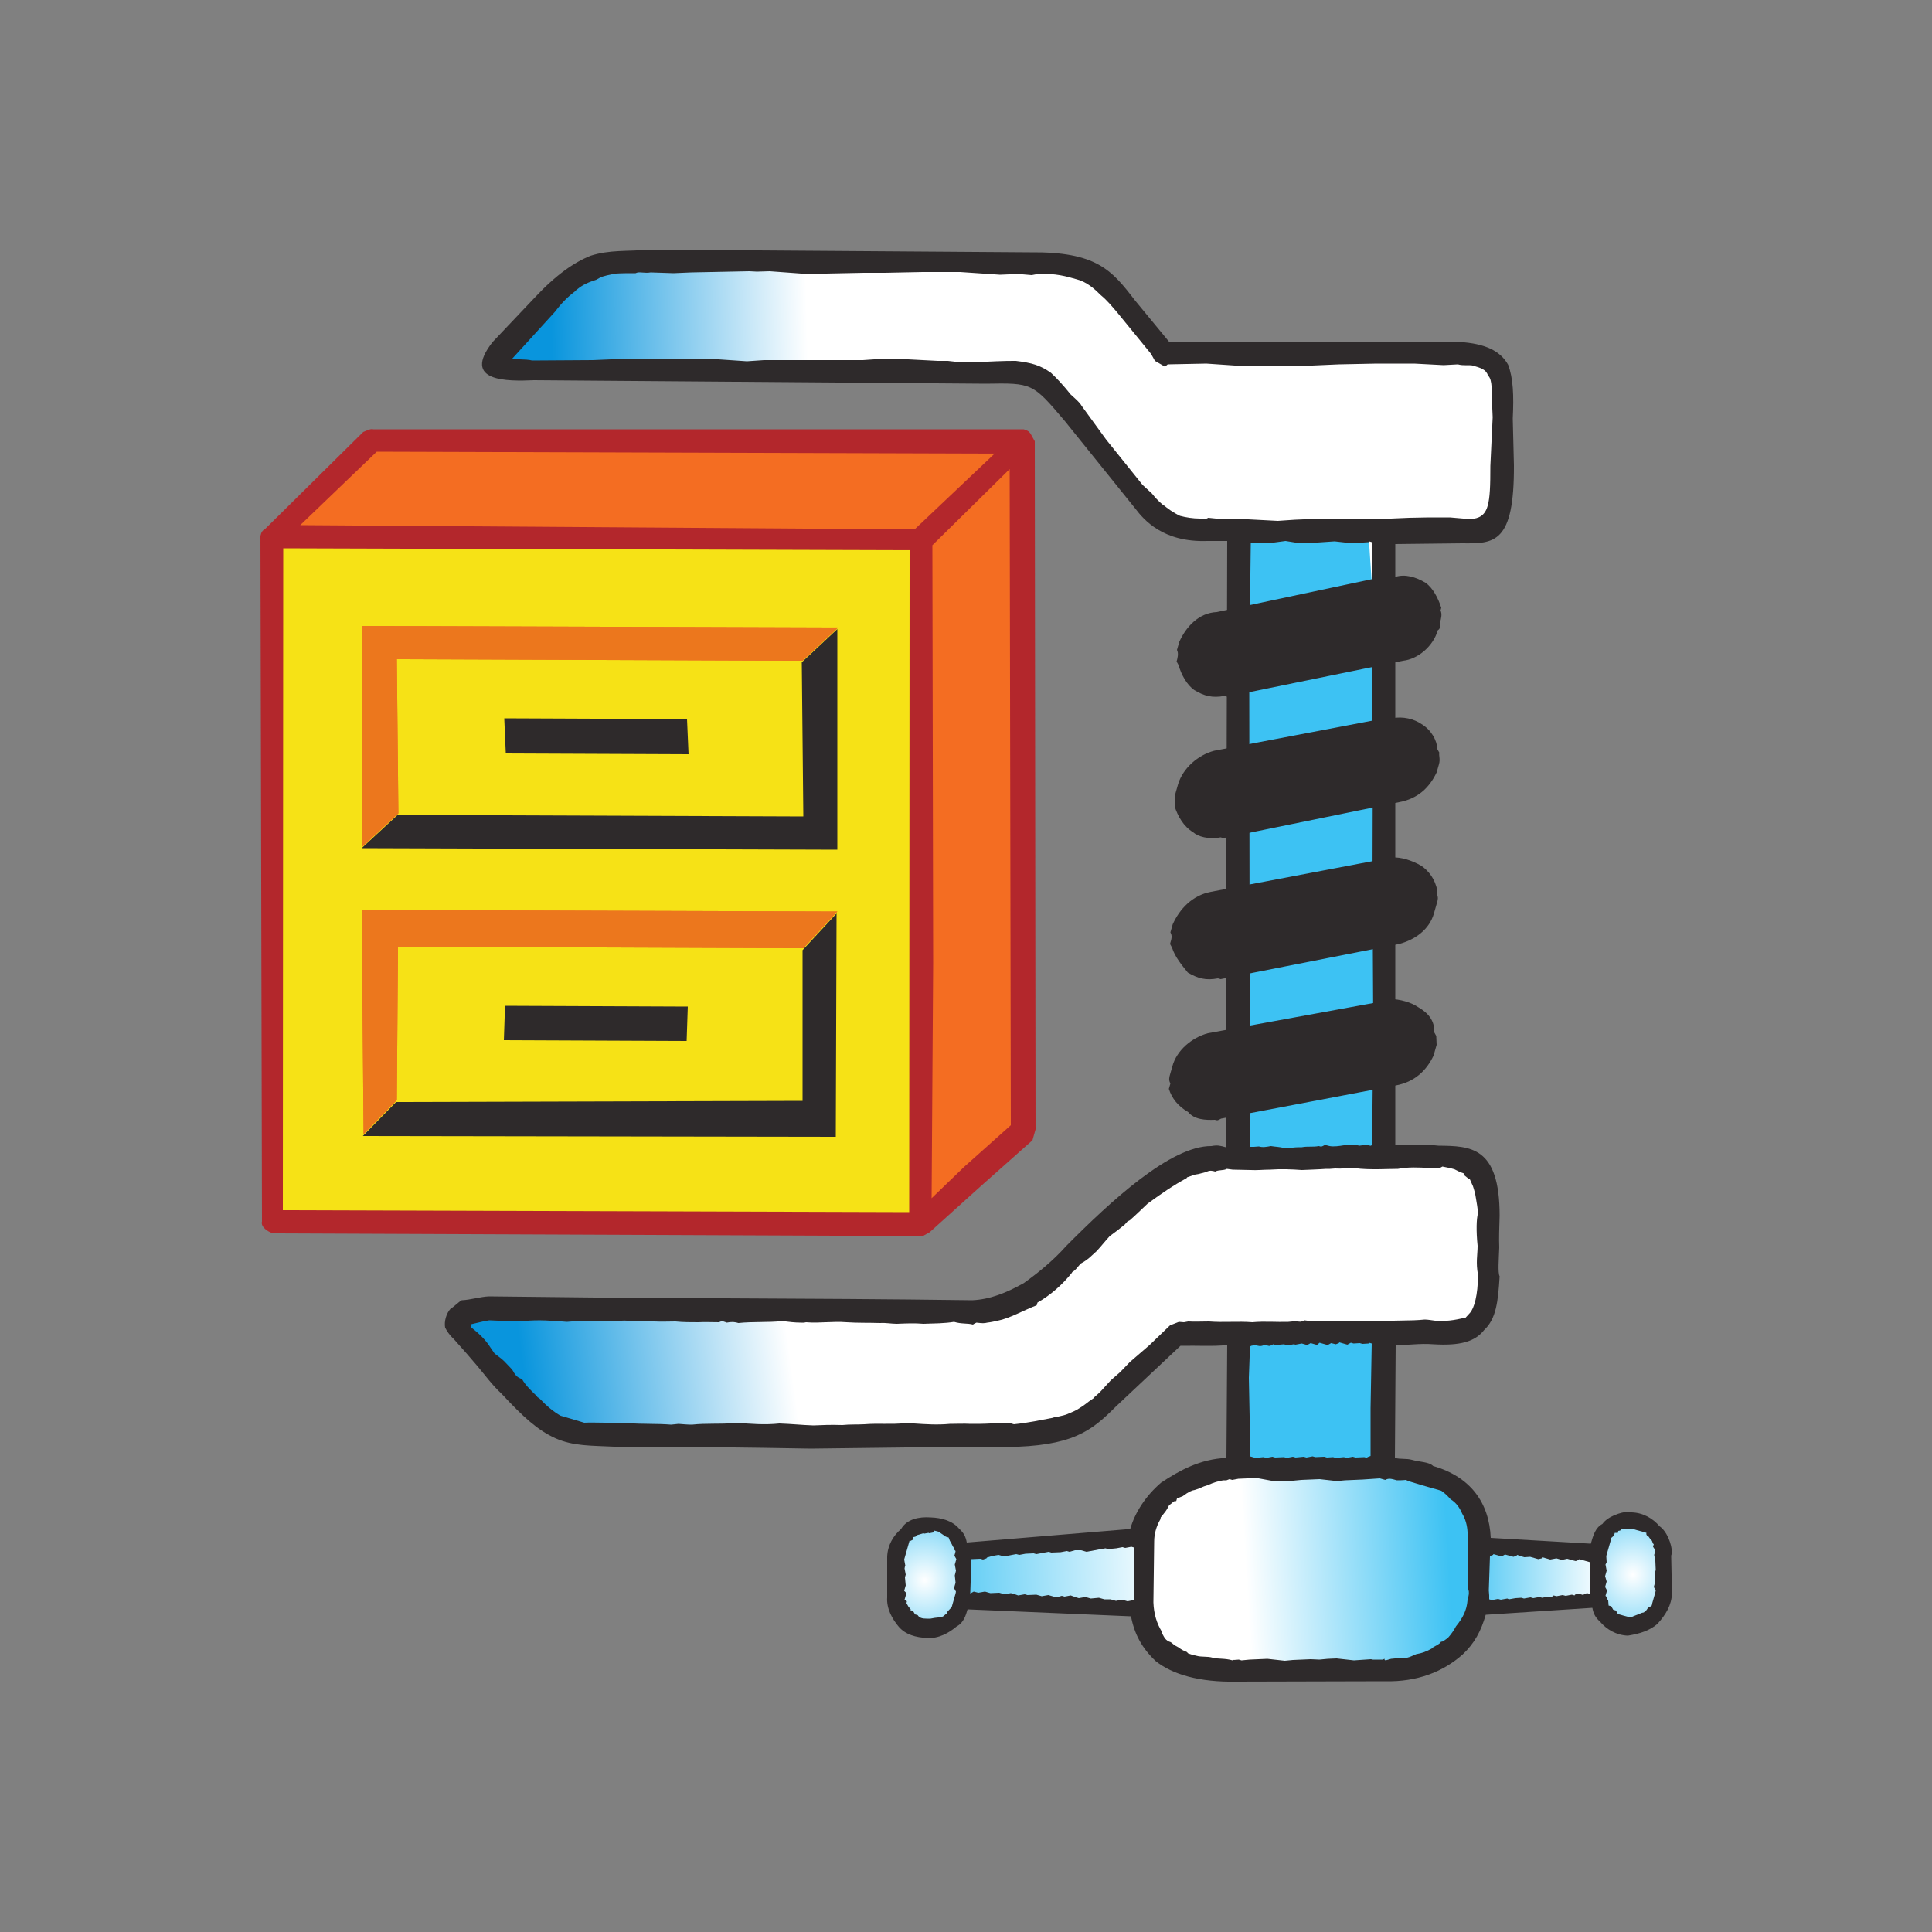
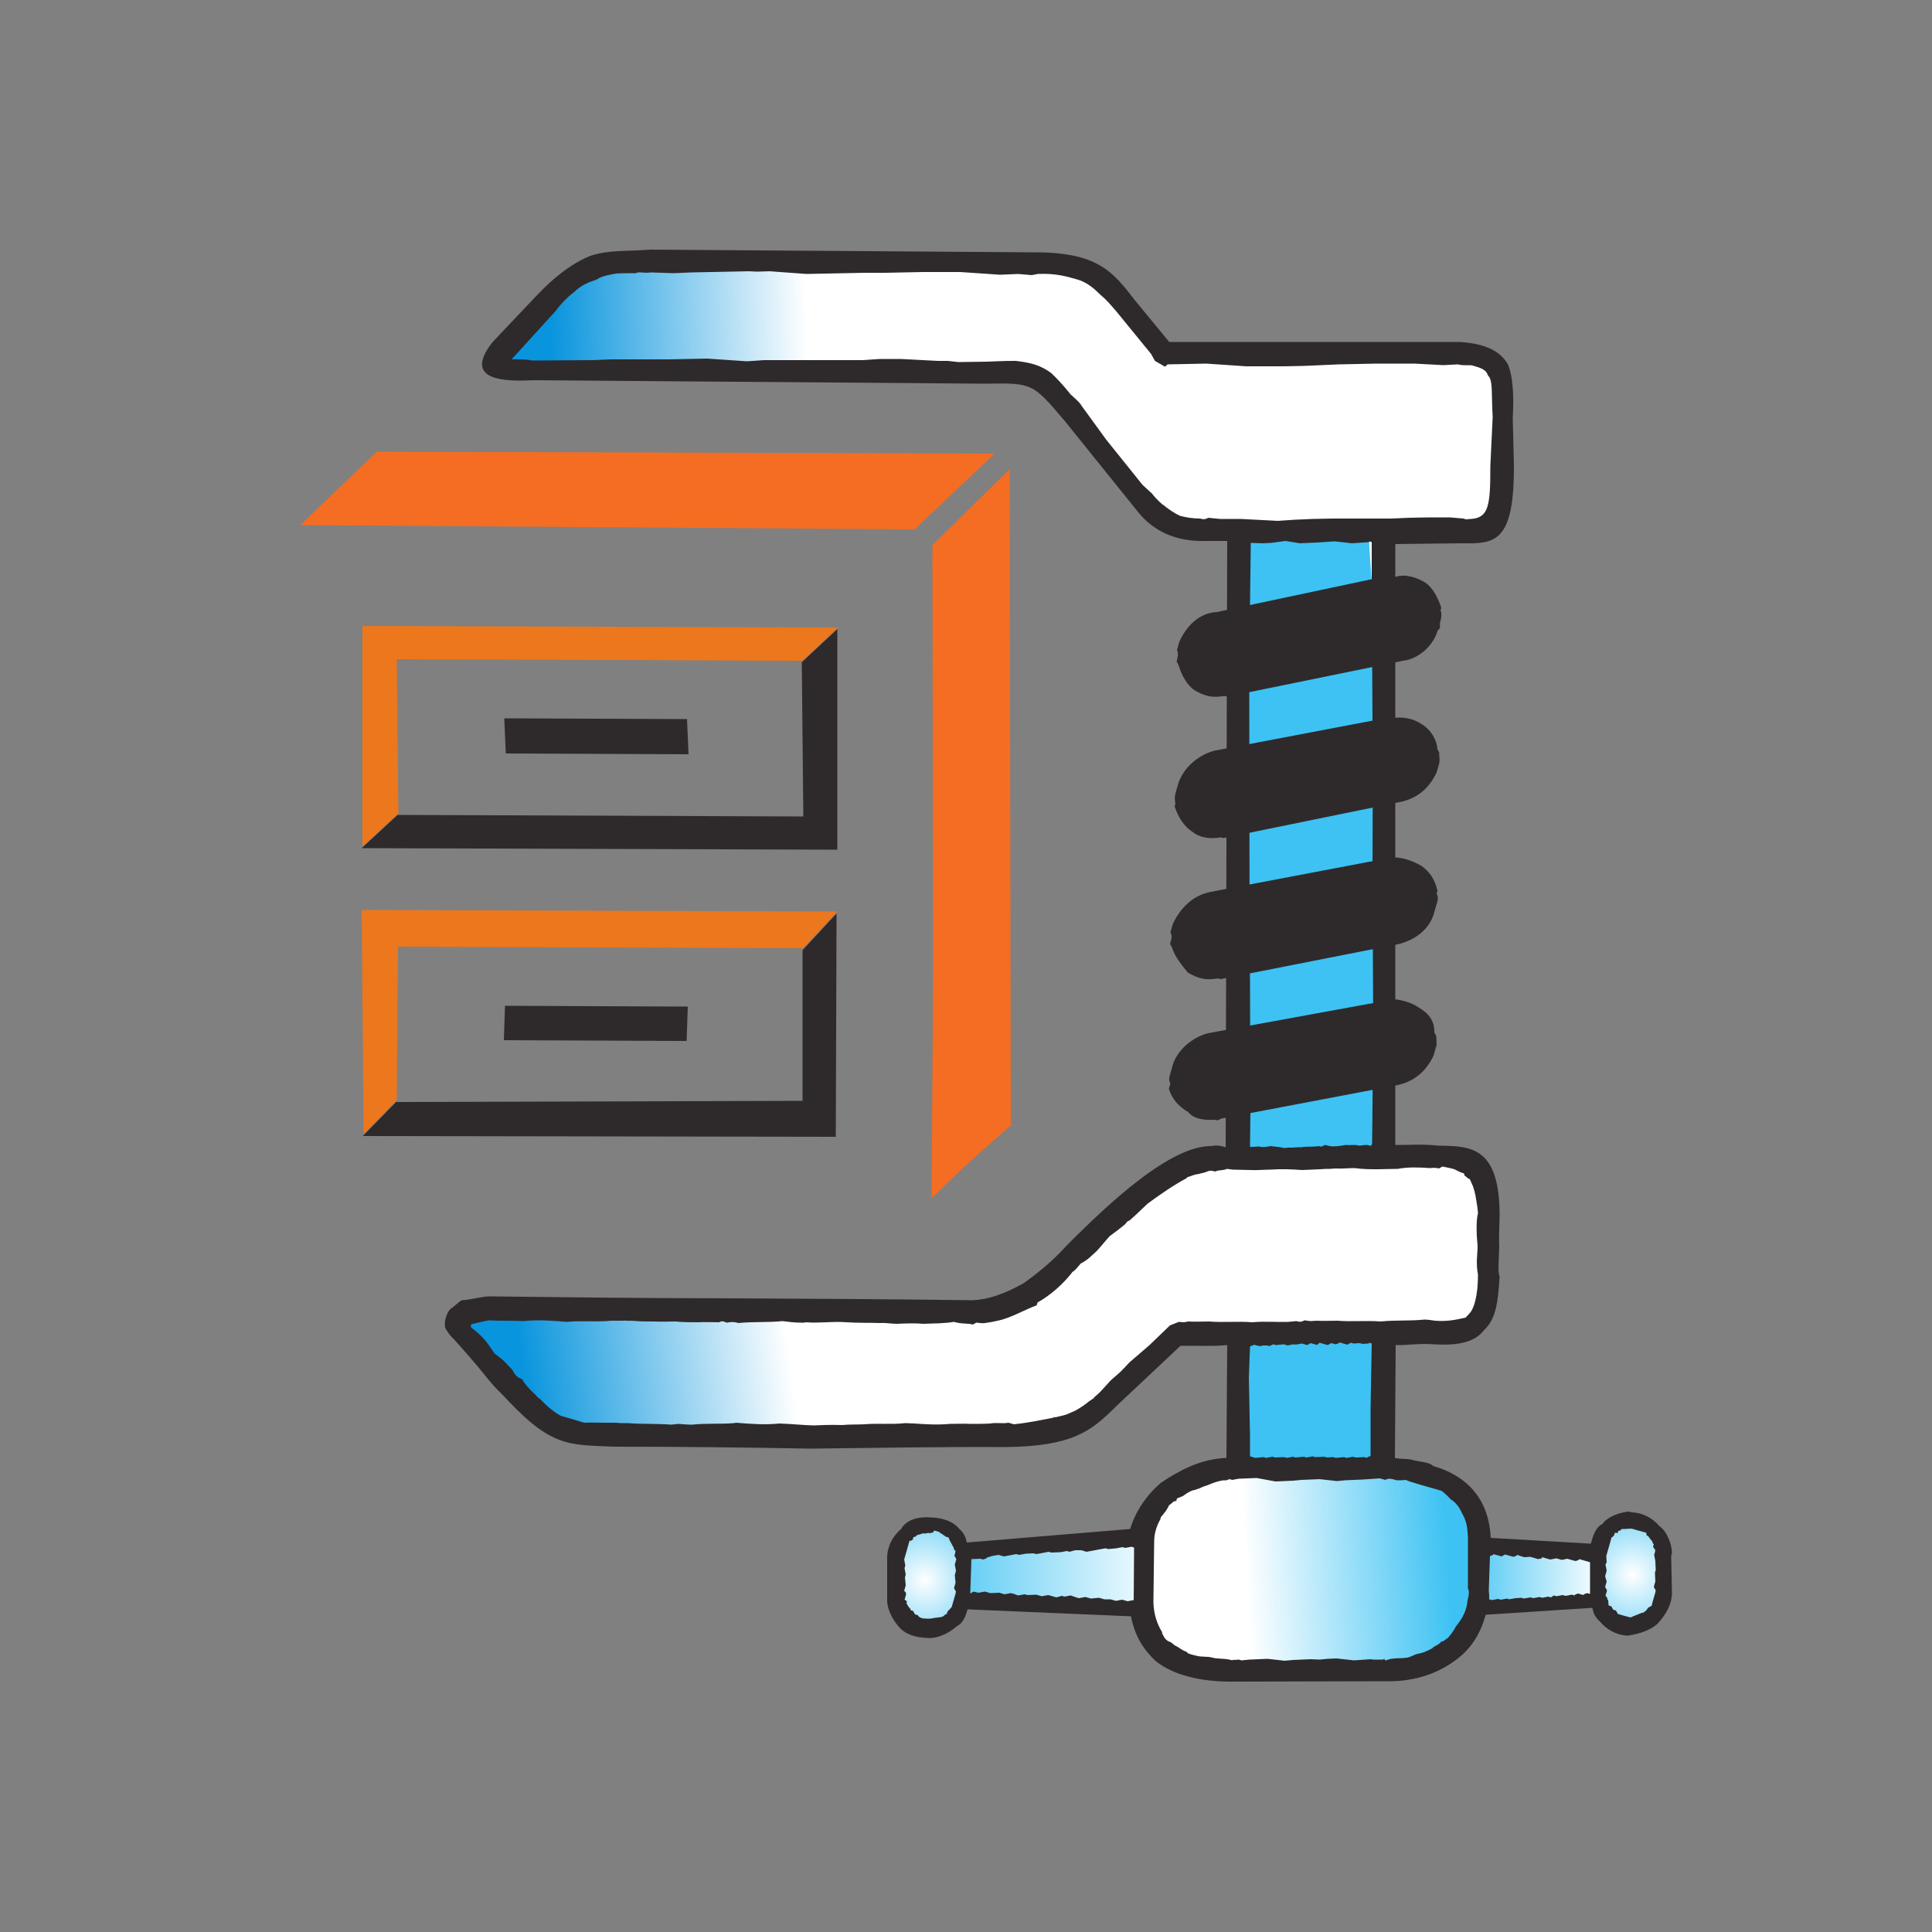
<svg xmlns="http://www.w3.org/2000/svg" version="1.1" id="Layer_1" x="0px" y="0px" viewBox="0 0 500 500" style="enable-background:new 0 0 500 500;" xml:space="preserve">
  <rect x="0" y="0" width="500" height="500" fill="#808080" stroke="none" />
  <style type="text/css">
	.st0{fill:#2E2A2B;}
	.st1{fill:url(#SVGID_1_);}
	.st2{fill:url(#SVGID_2_);}
	.st3{fill:url(#SVGID_3_);}
	.st4{fill:url(#SVGID_4_);}
	.st5{fill:url(#SVGID_5_);}
	.st6{fill:url(#SVGID_6_);}
	.st7{fill:url(#SVGID_7_);}
	.st8{fill:url(#SVGID_8_);}
	.st9{fill:#B3272C;}
	.st10{fill:#F46D22;}
	.st11{fill:#F6E216;}
	.st12{fill:#EC771D;}
	.st13{fill:url(#SVGID_9_);}
</style>
  <g id="XMLID_1_">
    <path id="XMLID_2_" class="st0" d="M168.3,64.6l98.2,0.7c17.3-0.2,21.2,4.6,27.2,12.4l8.9,10.8l75.1,0c6.6,0.4,10.6,2.3,12.6,5.9   c1.3,3.4,1.5,7.9,1.2,13.9l0.3,12.1c0.1,20.3-5.1,20.3-13.4,20.2l-17.3,0.2l0,155.5c3,0.1,6.8-0.3,11.2,0.2   c8.2,0.1,15.8,0.1,15.8,18.1c-0.1,3-0.2,6-0.1,8.2c-0.1,3-0.4,6.6,0.1,7.5c-0.4,6.6-0.9,11-4,13.9c-2.4,3.1-6.4,4.1-13.1,3.7   c-3.7-0.3-6.8,0.3-9.8,0.2l-0.2,29.2c1.4,0.4,3,0.1,4.4,0.5c2.1,0.6,4.4,0.5,5.5,1.6c9.7,2.8,14.5,9.5,14.9,18.6l25.9,1.5   c0.6-2.1,1.2-4.2,3-5.1c1.3-1.9,4.7-3.1,6.9-3.2l0.7,0.2c3,0.1,5.5,1.6,7.2,3.6c1.9,1.3,3.2,4.7,3.2,6.9l-0.2,0.7l0.2,9.8   c-0.1,3-1.6,5.5-3.8,7.9c-2,1.7-4.5,2.5-7.6,3c-3-0.1-5.5-1.6-7.2-3.6c-1.2-1.1-1.7-2-2-3.6l-27.6,1.8c-1.2,4.2-2.9,7.4-6,10.3   c-5.1,4.5-11.8,7.1-20,6.9l-38.4,0.1c-9.8,0.2-16.7-1.9-21-5.3c-3.5-3.3-5.5-6.9-6.4-11.6l-42.3-1.8c-0.4,1.4-1,3.5-2.8,4.4   c-2,1.7-4.7,3.2-7.6,3c-3-0.1-5.7-0.9-7.4-2.9c-1.7-2-3.2-4.7-3-7.6l0-10.5c0.1-3,1.6-5.5,3.6-7.2c1.5-2.6,4.7-3.2,7.6-3   c3,0.1,5.7,0.9,7.4,2.9c1.2,1.1,1.7,2,2,3.6l42.3-3.5c1.2-4.2,4-8.6,8-12c4.7-3.1,10-6.1,16.9-6.4l0.2-29.2   c-3.9,0.4-7.5,0.1-12.1,0.2L288.8,364c-6.4,6.4-11.2,10.3-28.6,10.5c-15.8-0.1-33.1,0.2-50.4,0.4c-16.5-0.3-32.9-0.5-50.9-0.5   c-5.9-0.3-10.5-0.1-15.2-2.2c-4.6-2.1-8.2-5.4-13.9-11.5c-2.4-2.2-4.5-5.1-6.2-7.1c-1.7-2-3.4-4-6.2-7.1c-1.2-1.1-1.7-2-2.2-2.9   c-0.3-1.6,0.3-3.7,1.4-4.9c0.9-0.5,2-1.7,2.9-2.2c2.3-0.1,4.8-0.9,7-1c18.7,0.2,40.4,0.5,61.4,0.5c21,0.1,42,0.2,63.7,0.5   c4.6-0.2,8.8-1.9,13.3-4.4c3.8-2.7,7.8-6,11-9.6c11.6-11.7,27.1-26,37.6-25.9c1.6-0.3,2.3-0.1,3.7,0.3l0.4-156.9l-5.2,0   c-11.4,0.4-16.4-5.5-18.6-8.4l-18.2-22.6c-8.4-9.9-8.4-9.9-20.5-9.7l-116.9-0.9c-6.8,0.3-18.9,0.5-10.7-9.9L138.4,77   c5.5-5.9,10.2-9.1,14.4-10.8C157.8,64.6,162.1,65.1,168.3,64.6" />
    <radialGradient id="SVGID_1_" cx="3.332505e-002" cy="-4.738974e-002" r="1" gradientTransform="matrix(22.426 -0.918 0.944 23.052 238.59 410.108)" gradientUnits="userSpaceOnUse">
      <stop offset="0" style="stop-color:#FFFFFF" />
      <stop offset="1" style="stop-color:#41C3F3" />
    </radialGradient>
    <path class="st1" d="M241.6,396.4l-0.1,0.2l-0.5,0.1l-0.5,0.1l-0.2-0.1l-1.1,0.2l-0.2-0.1l-1.7,0.5l-0.4,0.4l-0.5,0.1l-0.2,0.7   l-0.6,0.3l-0.2-0.1l-0.2,0.7l-0.2,0.7l-0.2,0.7l-0.2,0.7l-0.2,0.7l-0.2,0.7l-0.2,0.7l0.3,1.6l-0.1,0.2l-0.1,0.5l0.3,1.6l-0.2,0.7   l0.2,2.1l-0.2,0.7l-0.2,0.7l0.4,0.4l0.1,0.5l-0.2,0.7l-0.2,0.7l0.6,0.4l-0.1,0.5l0.5,0.9l0.6,0.7l-0.1,0.2l0.7,0.2l0.5,0.9l0.7,0.2   c0.4,0.7,1.2,0.9,2.3,0.9l1,0l1.1-0.2c0.7-0.1,1.6-0.1,2.2-0.4l0.7-0.6l0.2,0.1l0.2-0.7l1.1-1.2l0.2-0.7l0.2-0.7l0.2-0.7l0.2-0.7   l0.2-0.7l0.1-0.5l-0.5-0.9l0.4-1.4l-0.2-1.9l0.3-1.2l-0.3-1.6l0.2-0.7l0.2-0.7l-0.5-0.9l0.2-0.7l0.1-0.5l-0.4-0.4l-0.1-0.5   l-0.2-0.3l-0.3-0.6l-0.5-0.9l-0.3-0.8l-0.7-0.2l-1.9-1.3l-1.2-0.3L241.6,396.4z" />
    <linearGradient id="SVGID_2_" gradientUnits="userSpaceOnUse" x1="-2.26" y1="16.561" x2="5.621" y2="16.561" gradientTransform="matrix(8.342 -0.401 0.401 8.342 248.386 270.981)">
      <stop offset="0" style="stop-color:#3DC2F3" />
      <stop offset="1" style="stop-color:#FFFFFF" />
    </linearGradient>
    <polygon class="st2" points="292.8,400.3 291.2,400.6 290.5,400.4 288.9,400.7 286.8,400.9 286.1,400.7 284.4,401 282.8,401.3    281.2,401.6 279.8,401.2 278.2,401.2 276.8,401.6 276.1,401.4 274.5,401.7 272.1,401.8 271.4,401.6 269.8,401.9 268.2,402.2    267.5,402 265.4,402.1 263.8,402.4 263,402.2 261.4,402.5 259.8,402.8 258.4,402.4 256.7,402.7 255.4,403.1 255.3,403.3    254.4,403.6 253.7,403.4 251.4,403.5 251.1,412.4 252,411.9 253.2,412.2 254.9,411.9 255.6,412.1 256.3,412.3 258.6,412.2    259.3,412.4 260,412.6 261.6,412.3 262.4,412.5 263.5,412.9 265.2,412.6 265.9,412.8 268.2,412.7 268.9,412.9 269.6,413.1    271.3,412.8 272,413 273.4,413.4 274.8,413 275.5,413.2 277.1,412.9 278.5,413.4 279.2,413.6 280.9,413.3 281.6,413.5 282.3,413.7    284.4,413.5 285.1,413.7 285.8,413.9 287.4,413.9 288.8,414.3 290.4,414 291.1,414.2 291.8,414.4 293.4,414.1 293.5,400.5    292.8,400.3  " />
    <linearGradient id="SVGID_3_" gradientUnits="userSpaceOnUse" x1="-15.201" y1="-21.067" x2="-7.321" y2="-21.067" gradientTransform="matrix(-6.672 0.386 -0.386 -6.672 265.437 269.329)">
      <stop offset="0" style="stop-color:#3DC2F3" />
      <stop offset="1" style="stop-color:#FFFFFF" />
    </linearGradient>
    <path class="st3" d="M363.8,383c-0.8,0.1-1.6,0.1-2.3,0.1c-1.4-0.4-2.1-0.6-3-0.1l-0.7-0.2l-0.7-0.2l-4.4,0.3l-2.3,0.1l-2.3,0.1   l-2.1,0.2l-4.5-0.5l-4.7,0.2l-2.1,0.2l-2.3,0.1l-2.3,0.1l-4.9-0.9l-4.7,0.2l-1.6,0.3l-0.7-0.2l-0.8,0.3l-0.8,0   c-1.3,0.2-2.6,0.6-3.9,1.2c-0.7,0.2-1.5,0.5-2.3,0.9l-1.2,0.4c-0.8,0.1-1.4,0.5-2.1,0.9l-1,0.7l-1.5,0.6l-0.2,0.7   c-0.7-0.2-0.9,0.5-1.8,1l-0.6,1.1l-0.4,0.6l-1.2,1.5l-0.1,0.5c-1.1,1.9-1.6,3.9-1.6,5.7l-0.2,15.8c0.1,3,0.9,5.5,2.2,7.6l0.1,0.5   c0.5,0.9,0.8,1.8,2.2,2.2l1,0.8l1.1,0.6c0.6,0.5,1.2,0.8,2,1.1l0.4,0.4l0.9,0.3l1.2,0.3c1.4,0.4,2.8,0.1,4.2,0.5   c1.4,0.4,3.1,0.1,5.2,0.7l0.1-0.2l0.2,0.1l1.3-0.1l0.7,0.2l2.1-0.2l2.3-0.1l2.3-0.1l4.5,0.5l2.1-0.2l2.3-0.1l2.3-0.1l2.3,0.1   l2.1-0.2l2.3-0.1l4.5,0.5l4.4-0.3l0.5,0.1l2.6,0c0.9-0.5,0,0,0.7,0.2l1.4-0.4c1.4-0.2,2.8-0.1,4.2-0.3c0.9-0.2,1.5-0.6,2.3-0.9   c1.6-0.3,2.5-0.6,4.3-1.6l0.1-0.2c0.7-0.4,1.4-0.7,1.9-1.2l0.1-0.2l0.5-0.1l0.3-0.2l1-0.7c0.8-0.9,1.6-2,2.1-3   c1.7-2.1,2.8-4.1,3-6.8c0.2-0.7,0.6-2.1,0.1-3l0-13.3l-0.1-1.3c-0.1-1.7-0.5-3.3-1.4-4.8c-0.6-1.4-1.5-2.8-3-3.7   c-0.7-0.8-1.4-1.5-2.4-2.2l-3.5-1l-1.4-0.4l-3.3-1L363.8,383L363.8,383z" />
    <linearGradient id="SVGID_4_" gradientUnits="userSpaceOnUse" x1="-20.804" y1="10.715" x2="-12.923" y2="10.715" gradientTransform="matrix(-2.607 1.410000e-002 -1.410000e-002 -2.607 256.808 246.755)">
      <stop offset="0" style="stop-color:#3DC2F3" />
      <stop offset="1" style="stop-color:#FFFFFF" />
    </linearGradient>
    <path class="st4" d="M354.3,140.3l-4.4,0.3l-4.5-0.5l-4.4,0.3l-2.3,0.1l-2.3,0.1l-3.7-0.6l-3.7,0.5l-2.3,0.1l-3-0.1l-0.4,32.2   l0.1,77.5l0.1,3.1l0.1,35.1l-0.1,8.4l1,0l1.3-0.1c1,0.3,2,0.1,3.1-0.1c1.2,0.2,2.3,0.2,3.4,0.5l1.3-0.1l1,0   c0.8-0.1,1.6-0.1,2.3-0.1c1.6-0.3,2.8,0,4.4-0.3c0.7,0.2,0.7,0.2,1.6-0.3l1.2,0.3c1.1,0.2,2.4,0,3.7-0.2l0.5-0.1   c0.7,0.2,2.1-0.2,3.5,0.2c0.8-0.1,1.4-0.2,1.9-0.2l0.5,0.1c0.7,0.2,0.7,0.2,0.9-0.5l0.3-29.2l-0.2-38.3l0.1-39.2l-0.1-2.3L355,151   l0-10.5l-0.8,0L354.3,140.3L354.3,140.3z" />
    <linearGradient id="SVGID_5_" gradientUnits="userSpaceOnUse" x1="-10.671" y1="-14.49" x2="-2.791" y2="-14.49" gradientTransform="matrix(8.399 -0.239 0.239 8.399 236.622 233.127)">
      <stop offset="0" style="stop-color:#0995DD" />
      <stop offset="1" style="stop-color:#FFFFFF" />
    </linearGradient>
    <path class="st5" d="M381.1,94.6c-0.7-0.2-2.4,0.1-3.8-0.3l-3.7,0.2l-7.6-0.4l-9.7,0l-9.8,0.2l-9.1,0.4l-5.1,0.1l-5.4,0l-4.4,0   l-10.3-0.7l-10,0.2l-0.7,0.6l-2.6-1.5l-1-1.8L289,80.7c-1.3-1.5-2.5-3-4.1-4.3c-1.7-1.7-3.6-3.4-6.2-4.1c-2.8-0.8-5.5-1.6-10.1-1.4   l-1.6,0.3l-3.5-0.3l-4.7,0.2l-10.3-0.7l-9.7,0l-9.8,0.2l-5.4,0l-9.8,0.2l-5.1,0.1l-9.5-0.7l-3.3,0.1l-2-0.1l-9.8,0.2l-5.1,0.1   l-4.7,0.2l-5.9-0.2c-1.6,0.3-3-0.3-3.9,0.2c-1.8,0-3.8,0-5.1,0.1c-1.6,0.3-3.3,0.6-4.2,1.1l-0.9,0.5c-0.9,0.3-1.8,0.6-2.6,1   c-0.9,0.4-1.6,0.9-2.5,1.6l-0.4,0.4c-1.6,1.2-3.4,2.9-5.1,5.2l-11.3,12.4c0,0,3.9-0.1,5.3,0.3l15.7-0.1l4.7-0.2l5.4,0l9.7,0   l9.8-0.2l10.3,0.7l4.4-0.3l10.5,0l9.7,0l5.4,0l4.4-0.3l5.4,0l9.6,0.5l2.6,0l2.7,0.3l7.5-0.1c0.9,0,1.5-0.1,2.3-0.1   c2.1-0.1,3.6-0.1,5.1-0.1c4.1,0.5,6.3,1.1,9.1,3.1c1.4,1.3,3.1,3.1,5.1,5.6c1.2,1.1,2.3,2,2.8,2.9l6.4,8.8l9.4,11.7l2.4,2.2   c0.8,1,1.6,1.9,2.8,2.9l0.2,0.1c1.1,0.9,2.4,1.9,4.3,2.8c1.5,0.4,3.3,0.7,5.2,0.7c0.7,0.2,1.2,0.3,2.1-0.2l3,0.3l5.4,0l9.6,0.5   l4.4-0.3l4.7-0.2l5.1-0.1l9.7,0l5.4,0l4.7-0.2l5.1-0.1l5.4,0l3.5,0.3l0.7,0.2l1.3-0.1c1.9-0.1,3.6-0.8,4.3-3.4   c0.6-2.1,0.7-5.1,0.7-10.3l0.6-12.6c0-0.9-0.1-1.5-0.1-2.3c-0.2-4.6,0.1-7.4-1.1-8.5C384.6,95.6,383.2,95.2,381.1,94.6L381.1,94.6z    M354.3,140.1l0.7,10.7l0-10.5L354.3,140.1L354.3,140.1z" />
    <linearGradient id="SVGID_6_" gradientUnits="userSpaceOnUse" x1="-20.804" y1="-37.523" x2="-12.923" y2="-37.523" gradientTransform="matrix(-2.607 1.410000e-002 -1.410000e-002 -2.607 256.906 265.033)">
      <stop offset="0" style="stop-color:#3DC2F3" />
      <stop offset="1" style="stop-color:#FFFFFF" />
    </linearGradient>
    <path class="st6" d="M354.3,347.5l-0.1,0.2l-1.6,0.1l-0.7-0.2l-1.6,0.1l-0.7-0.2l-0.9,0.5l-2.1-0.6l-0.1,0.2l-0.8,0.3l-1.2-0.3   l-0.9,0.5l-2.1-0.6l-0.7,0.6l-0.2-0.1l-1.4-0.4l-0.9,0.5l-1.4-0.4l-1.6,0.3l-0.5-0.1l-1.6,0.3l-0.9-0.3l-2.1,0.2l-0.7-0.2   c-0.9,0.5-0.9,0.5-1.6,0.3l-1,0c-0.7,0.3-1.4,0.1-2-0.1l-0.5-0.1l-0.1,0.2l-0.5,0.1l-0.3,0.2l-0.3,8.1l0.3,14.9l0,5.4l0.7,0.2   l0.7,0.2l2.1-0.2l0.7,0.2l1.6-0.3l0.7,0.2l2.3-0.1l0.7,0.2l1.6-0.3l0.7,0.2l2.1-0.2l0.7,0.2l1.6-0.3l0.7,0.2l2.3-0.1l0.7,0.2   l1.6-0.1l0.7,0.2l2.1-0.2l0.7,0.2l1.6-0.3l0.7,0.2l2.3-0.1l0.7,0.2l0.1-0.2l0.8-0.3l0-10.5l0-1.8l0.3-16.8L354.3,347.5L354.3,347.5   z" />
    <linearGradient id="SVGID_7_" gradientUnits="userSpaceOnUse" x1="-12.674" y1="8.874" x2="-4.793" y2="8.874" gradientTransform="matrix(8.672 -1.18 1.18 8.672 235.103 264.715)">
      <stop offset="0" style="stop-color:#0995DD" />
      <stop offset="1" style="stop-color:#FFFFFF" />
    </linearGradient>
    <path class="st7" d="M376.4,302.6c-1-0.3-2.1-0.5-3.1-0.7l-0.9,0.5c-0.7-0.2-1.5-0.2-2.3-0.1c-2.9-0.2-5.8-0.3-8.3,0.2   c-1.9,0-3.7,0.1-5.1,0.1c-2,0-4.1,0-6.1-0.3c-1.7,0-3.4,0.2-5.1,0.1l-1.3,0.1l-1,0l-1.6,0.1c-1.4,0.1-2.9,0.1-4.7,0.2   c-2.7-0.2-5.4-0.3-8.2-0.1c-1.7,0-3.4,0.2-5.1,0.1c-1.5,0-3.1-0.1-4.6-0.1l-1.5-0.2c-0.9,0.5-2.1,0.2-3,0.7   c-0.7-0.2-1.4-0.4-2.3,0.1l-1.9,0.5l-1.1,0.2l-2,0.7l-0.1,0.2c-3.5,1.9-6.4,3.9-10.1,6.6c-1.5,1.4-3,2.9-4.6,4.3l-0.6,0.3l-0.7,0.8   c-1.2,1-2.5,2-3.9,3c-1.1,1.2-2.2,2.6-3.4,3.9l-1.1,1c-0.9,0.9-2,1.7-3,2.2c-1.1,1.2-1.3,1.7-2.2,2.2l-0.1,0.2   c-2.4,3-5.4,5.7-8.9,7.7l-0.2,0.7c-3.4,1.3-7,3.4-10.1,4c-0.9,0.2-1.8,0.4-2.7,0.5l-0.5,0.1c-0.7,0.1-1.5,0-2.3-0.1l-0.6,0.3   l-0.3,0.2c-1.4-0.4-2.9-0.1-4.9-0.7c-2.4,0.4-5,0.4-7.9,0.5c-2.3-0.2-4.5-0.1-6.9,0c-1.4,0-2.9-0.3-4.3-0.2c-2.9-0.1-5.8,0-8.7-0.2   c-3.7-0.3-6.9,0.3-10.5,0l-0.5,0.1l-0.8,0c-1.6,0-3.2-0.2-4.8-0.4c-3.9,0.4-7.6,0.1-11.4,0.5c-0.7-0.2-1.4-0.4-3-0.1   c-0.7-0.2-1.1-0.6-2-0.1c-1.9,0-3.7-0.1-5.4,0c-2,0-3.9,0-5.9-0.2c-1.8,0-3.6,0.1-5.4,0c-2,0-3.9,0-5.9-0.2c-0.8,0.1-1.7-0.1-2.6,0   c-0.9,0-1.9,0-2.8,0c-3.9,0.4-7.5-0.1-11.4,0.3c-3.7-0.3-7.4-0.6-11.2-0.2c-2.2-0.1-4.4-0.1-6.6-0.1c-0.8,0-1.5-0.1-2.3-0.1   l-1.6,0.3c-1,0.2-2,0.5-3,0.7l-0.2,0.7c2.4,1.9,3.9,3.4,5.1,5.3l1.1,1.6c0.9,0.7,1.8,1.3,2.5,2l2,2.1l0.2,0.3   c0.5,0.9,1,1.8,2.4,2.2c0.9,1.7,2.7,3.3,3.8,4.4l0.2,0.3l0.6,0.4c1.8,1.9,3.6,3.4,5.4,4.4l1.4,0.4l4.7,1.4c1.5-0.1,3.5,0,5.4,0   l2.8,0l1.3,0.1l1.8,0c3.7,0.3,7.5,0.1,11.2,0.4l1.9-0.2c1.2,0.1,2.4,0.2,3.5,0.2c3.7-0.4,7.2-0.1,10.9-0.4l0.5-0.1   c3.7,0.3,7.4,0.6,11.2,0.2c3,0.1,5.9,0.4,8.8,0.5c2.3-0.1,4.5-0.2,7.5-0.1c1.9-0.2,3.9-0.1,5.7-0.2c3.6-0.3,7,0.1,10.6-0.3   c0.8,0,1.5,0.1,2.3,0.1c3,0.2,6,0.4,9.2,0.1c1.8,0,3.6-0.1,5.4,0c1.6,0,3.4,0,5.1-0.1c1.6-0.3,3.1,0.1,4.7-0.2l1.4,0.4   c3.9-0.4,7-1.1,10.2-1.7l0.3-0.2l0.2,0.1c1.1-0.3,1.9-0.4,2.8-0.7c0.8-0.3,1.4-0.6,2.1-0.9l0.6-0.3c1.2-0.7,2.2-1.4,3.2-2.2   l1.3-0.9l0.1-0.2c0.7-0.6,1.4-1.2,2.1-2l2.2-2.4l2.4-2.1l2.5-2.6l5.1-4.4l5.3-5.1l2.3-0.9l1.3,0.1l1.1-0.2c1.8,0.1,3.6,0,5.4,0   c3.7,0.3,7.6-0.1,11.2,0.2c3.2-0.3,6.2,0,9.3-0.1l2.1-0.2c0.7,0.2,1.2,0.3,2.1-0.2l1.5,0.2l1.6-0.1c1.7,0.1,3.5,0,5.4,0   c3.7,0.3,7.6-0.1,11.2,0.2c3.9-0.4,7.6-0.1,11.4-0.5c0.9,0,1.8,0.2,2.7,0.3c3.7,0.3,6.3-0.5,7.9-0.8l1.1-1.2   c1.1-1.2,2.1-4.6,2.1-9.9c-0.6-3.2-0.1-5.2-0.1-7.5c-0.4-3.9-0.3-7,0.1-8.4c-0.1-1.4-0.3-2.6-0.5-3.7c-0.2-1.4-0.5-2.4-0.8-3.3   l-0.8-1.8L380,305l-1-0.8l-0.1-0.5l-0.9-0.3L376.4,302.6L376.4,302.6z" />
    <radialGradient id="SVGID_8_" cx="3.332367e-002" cy="-4.738620e-002" r="1" gradientTransform="matrix(22.426 -0.918 0.944 23.052 421.867 408.644)" gradientUnits="userSpaceOnUse">
      <stop offset="0" style="stop-color:#FFFFFF" />
      <stop offset="1" style="stop-color:#41C3F3" />
    </radialGradient>
    <path class="st8" d="M422.1,395.6l-1.6,0.1l-0.8,0l-0.4,0.4l-0.5,0.1l-0.1,0.5l-0.8,0l-0.2,0.7L417,398l-0.1,0.5l-0.2,0.7l-0.2,0.7   l-0.2,0.7l-0.2,0.7l-0.2,0.7l-0.2,0.7l0.1,1.6l-0.1,0.2l-0.1,0.2l-0.1,0.2l0.1,0.5l0.2,1.1l-0.4,1.4l0.4,1.4l-0.2,0.7l-0.2,0.7   l0.5,0.9l-0.2,0.7l-0.2,0.7l0.4,0.4l0.1,0.5l0.2,0.3l0.1,1.3l0.7,0.2l0.5,0.9l0.7,0.2l0.5,0.9l1.4,0.4l1.9,0.5   c0.8-0.4,2-0.8,2.9-1.2l0.5-0.1l0.7-0.6l0.4-0.6l0.9-0.5l0.1-0.2l0.1-0.5l0.2-0.7l0.2-0.7l0.2-0.7l0.2-0.7l0.1-0.5l-0.5-0.9   l0.2-0.7l0.2-0.7l-0.1-2.3l0.2-0.7l-0.1-2.3l-0.3-1.6l0.2-0.7l0.1-0.5l-0.2-0.3l-0.2-0.3l-0.2-0.3l0.2-0.7l-0.2-0.1l-0.3-0.8   l-0.2-0.1l-0.7-1c0,0-0.7-0.2-0.5-0.9l-1.4-0.4l-0.7-0.2C423.5,396,422.8,395.7,422.1,395.6L422.1,395.6z" />
-     <path id="XMLID_3_" class="st9" d="M96.6,111.1l168.3,0c0.7,0.2,1.4,0.4,1.9,1.3l1,1.8l0.2,178.1l-0.8,2.8L253.8,307l-13.2,11.9   l-0.9,0.5l-0.9,0.5l-168.1-0.7c-1.4-0.4-3.3-1.7-2.9-3.1l-0.4-177.4l0.2-0.7c0,0,0.2-0.7,1.1-1.2l25.3-25   C95,111.4,95.9,110.9,96.6,111.1" />
    <polyline id="XMLID_6_" class="st10" points="257.4,117.4 97.5,116.9 77.7,135.9 236.7,137 257.4,117.4  " />
    <polyline id="XMLID_7_" class="st10" points="261.3,121.4 241.3,141.1 241.5,249.3 241.1,310.1 249.5,302 261.6,291.2 261.3,121.4     " />
-     <polyline id="XMLID_8_" class="st11" points="235.3,313.7 235.4,142.4 73.3,141.9 73.2,313.2 235.3,313.7  " />
    <path id="XMLID_9_" class="st0" d="M207.7,245.9l8.8-9.5l-0.2,57.8L93.9,294l8.6-8.8l105.2-0.3L207.7,245.9L207.7,245.9z    M130.5,185.9l47.3,0.2l0.4,9.1l-47.3-0.2L130.5,185.9L130.5,185.9z M207.5,171.4l0.4,39.9l-105-0.4l-9.3,8.6l123.1,0.4l0-57.1   L207.5,171.4L207.5,171.4z M130.7,260.3l-0.3,8.9l47.3,0.2l0.3-8.9L130.7,260.3" />
-     <path id="XMLID_14_" class="st12" d="M207.7,171l-105-0.4l0.4,39.9l-9.3,8.6l0-57.1l123.1,0.4L207.7,171L207.7,171z M207.9,245.4   l8.8-9.5l-123.1-0.4l0.5,58l8.6-8.8l0.3-39.7L207.9,245.4" />
    <linearGradient id="SVGID_9_" gradientUnits="userSpaceOnUse" x1="23.096" y1="27.824" x2="30.976" y2="27.824" gradientTransform="matrix(4.876 6.120000e-002 -6.120000e-002 4.876 265.75 270.953)">
      <stop offset="0" style="stop-color:#3DC2F3" />
      <stop offset="1" style="stop-color:#FFFFFF" />
    </linearGradient>
    <polygon class="st13" points="408.7,403.5 408.6,403.7 407.8,404 407,403.8 405.6,403.4 404.2,403.7 403.5,403.5 402.8,403.3    401.2,403.6 400.5,403.4 399.1,403 399,403.3 398.1,403.5 397.4,403.3 396,402.9 394.5,403 393.8,402.8 392.6,402.4 392.5,402.6    391.7,402.9 390.9,402.7 389.5,402.3 388.6,402.8 387.9,402.6 387.2,402.4 386.5,402.2 386.4,402.4 385.6,402.7 385.3,411.6    385.4,412.9 385.4,413.9 386.1,414.1 387.7,413.8 388.4,414 390.1,413.7 390.5,413.9 392.2,413.6 393.7,413.5 394.4,413.7    396.1,413.4 396.8,413.6 398.4,413.3 399.1,413.5 400.7,413.2 401.4,413.4 402.1,412.9 402.8,413.1 404.4,412.8 405.2,413    406.8,412.7 407.5,412.9 407.6,412.7 408.4,412.4 409.1,412.6 409.8,412.8 409.9,412.6 410.7,412.3 411.5,412.5 411.5,404.3    410.8,404.1 410.1,403.9 408.7,403.5  " />
    <path id="XMLID_17_" class="st12" d="M207.7,171l-105-0.4l0.4,39.9l-9.3,8.6l0-57.1l123.1,0.4L207.7,171L207.7,171z M207.9,245.4   l8.8-9.5l-123.1-0.4l0.5,58l8.6-8.8l0.3-39.7L207.9,245.4" />
    <path id="XMLID_20_" class="st0" d="M314.9,158.4l44.8-9.5l1.4,0.4c2.5-0.8,5.3,0,7.8,1.5c1.9,1.3,3.3,4,4.1,6.5l-0.2,0.7   c0.5,0.9,0.1,2.3-0.1,3c-0.2,0.7,0.3,1.6-0.6,2.1c-1.2,4.2-5.2,7.5-9,7.9l-45.5,9.3l-0.7-0.2c-3.2,0.6-5.3,0-7.8-1.5   c-1.9-1.3-3.4-4-4.1-6.5l-0.5-0.9c0.2-0.7,0.6-2.1,0.1-3l0.6-2.1C307,162.1,310.3,158.6,314.9,158.4L314.9,158.4z M312.6,267.4   l46-8.4l0.9-0.5c3,0.1,5.7,0.9,7.6,2.2c2.6,1.5,4.2,3.5,4.1,6.5l0.5,0.9l0.1,2.3c-0.4,1.4-0.6,2.1-0.8,2.8c-1.9,4-5,6.8-9.7,7.7   l-45.3,8.6c-0.9,0.5-0.9,0.5-1.6,0.3c-2.3,0.1-5.3,0-6.9-2c-2.6-1.5-4.2-3.5-5-6l0.4-1.4c-0.5-0.9-0.3-1.6-0.1-2.3l0.6-2.1   C304.5,271.8,308.5,268.5,312.6,267.4L312.6,267.4z M314.2,194.3c-4.1,1.1-8,4.4-9.3,8.6l-0.6,2.1c-0.2,0.7-0.4,1.4-0.1,3l-0.2,0.7   c0.8,2.5,2.3,5.2,4.8,6.7c1.2,1.1,4,1.9,7.1,1.3l0.7,0.2l45.5-9.3c4.8-0.9,7.8-3.7,9.7-7.7l0.6-2.1c0.4-1.4-0.1-2.3,0.1-3l-0.5-0.9   c-0.1-2.3-1.6-5-4.1-6.5c-1.9-1.3-4.7-2.1-7.8-1.5l-0.7-0.2L314.2,194.3L314.2,194.3z M313.4,230.8c-4.8,0.9-8.1,4.4-9.9,8.4   l-0.6,2.1c0.5,0.9,0.3,1.6,0.1,2.3l-0.2,0.7l0.5,0.9c0.8,2.5,2.5,4.5,4.1,6.5c2.6,1.5,4.6,2.1,7.8,1.5l0.7,0.2l46.2-9.1   c4.1-1.1,7.8-3.7,9-7.9c0.2-0.7,0.4-1.4,0.8-2.8c0.2-0.7,0.4-1.4-0.1-2.3l0.2-0.7c-0.6-3.2-2.3-5.2-4.1-6.5   c-2.6-1.5-5.3-2.3-7.6-2.2c-0.9,0.5-0.9,0.5-1.6,0.3L313.4,230.8" />
  </g>
</svg>